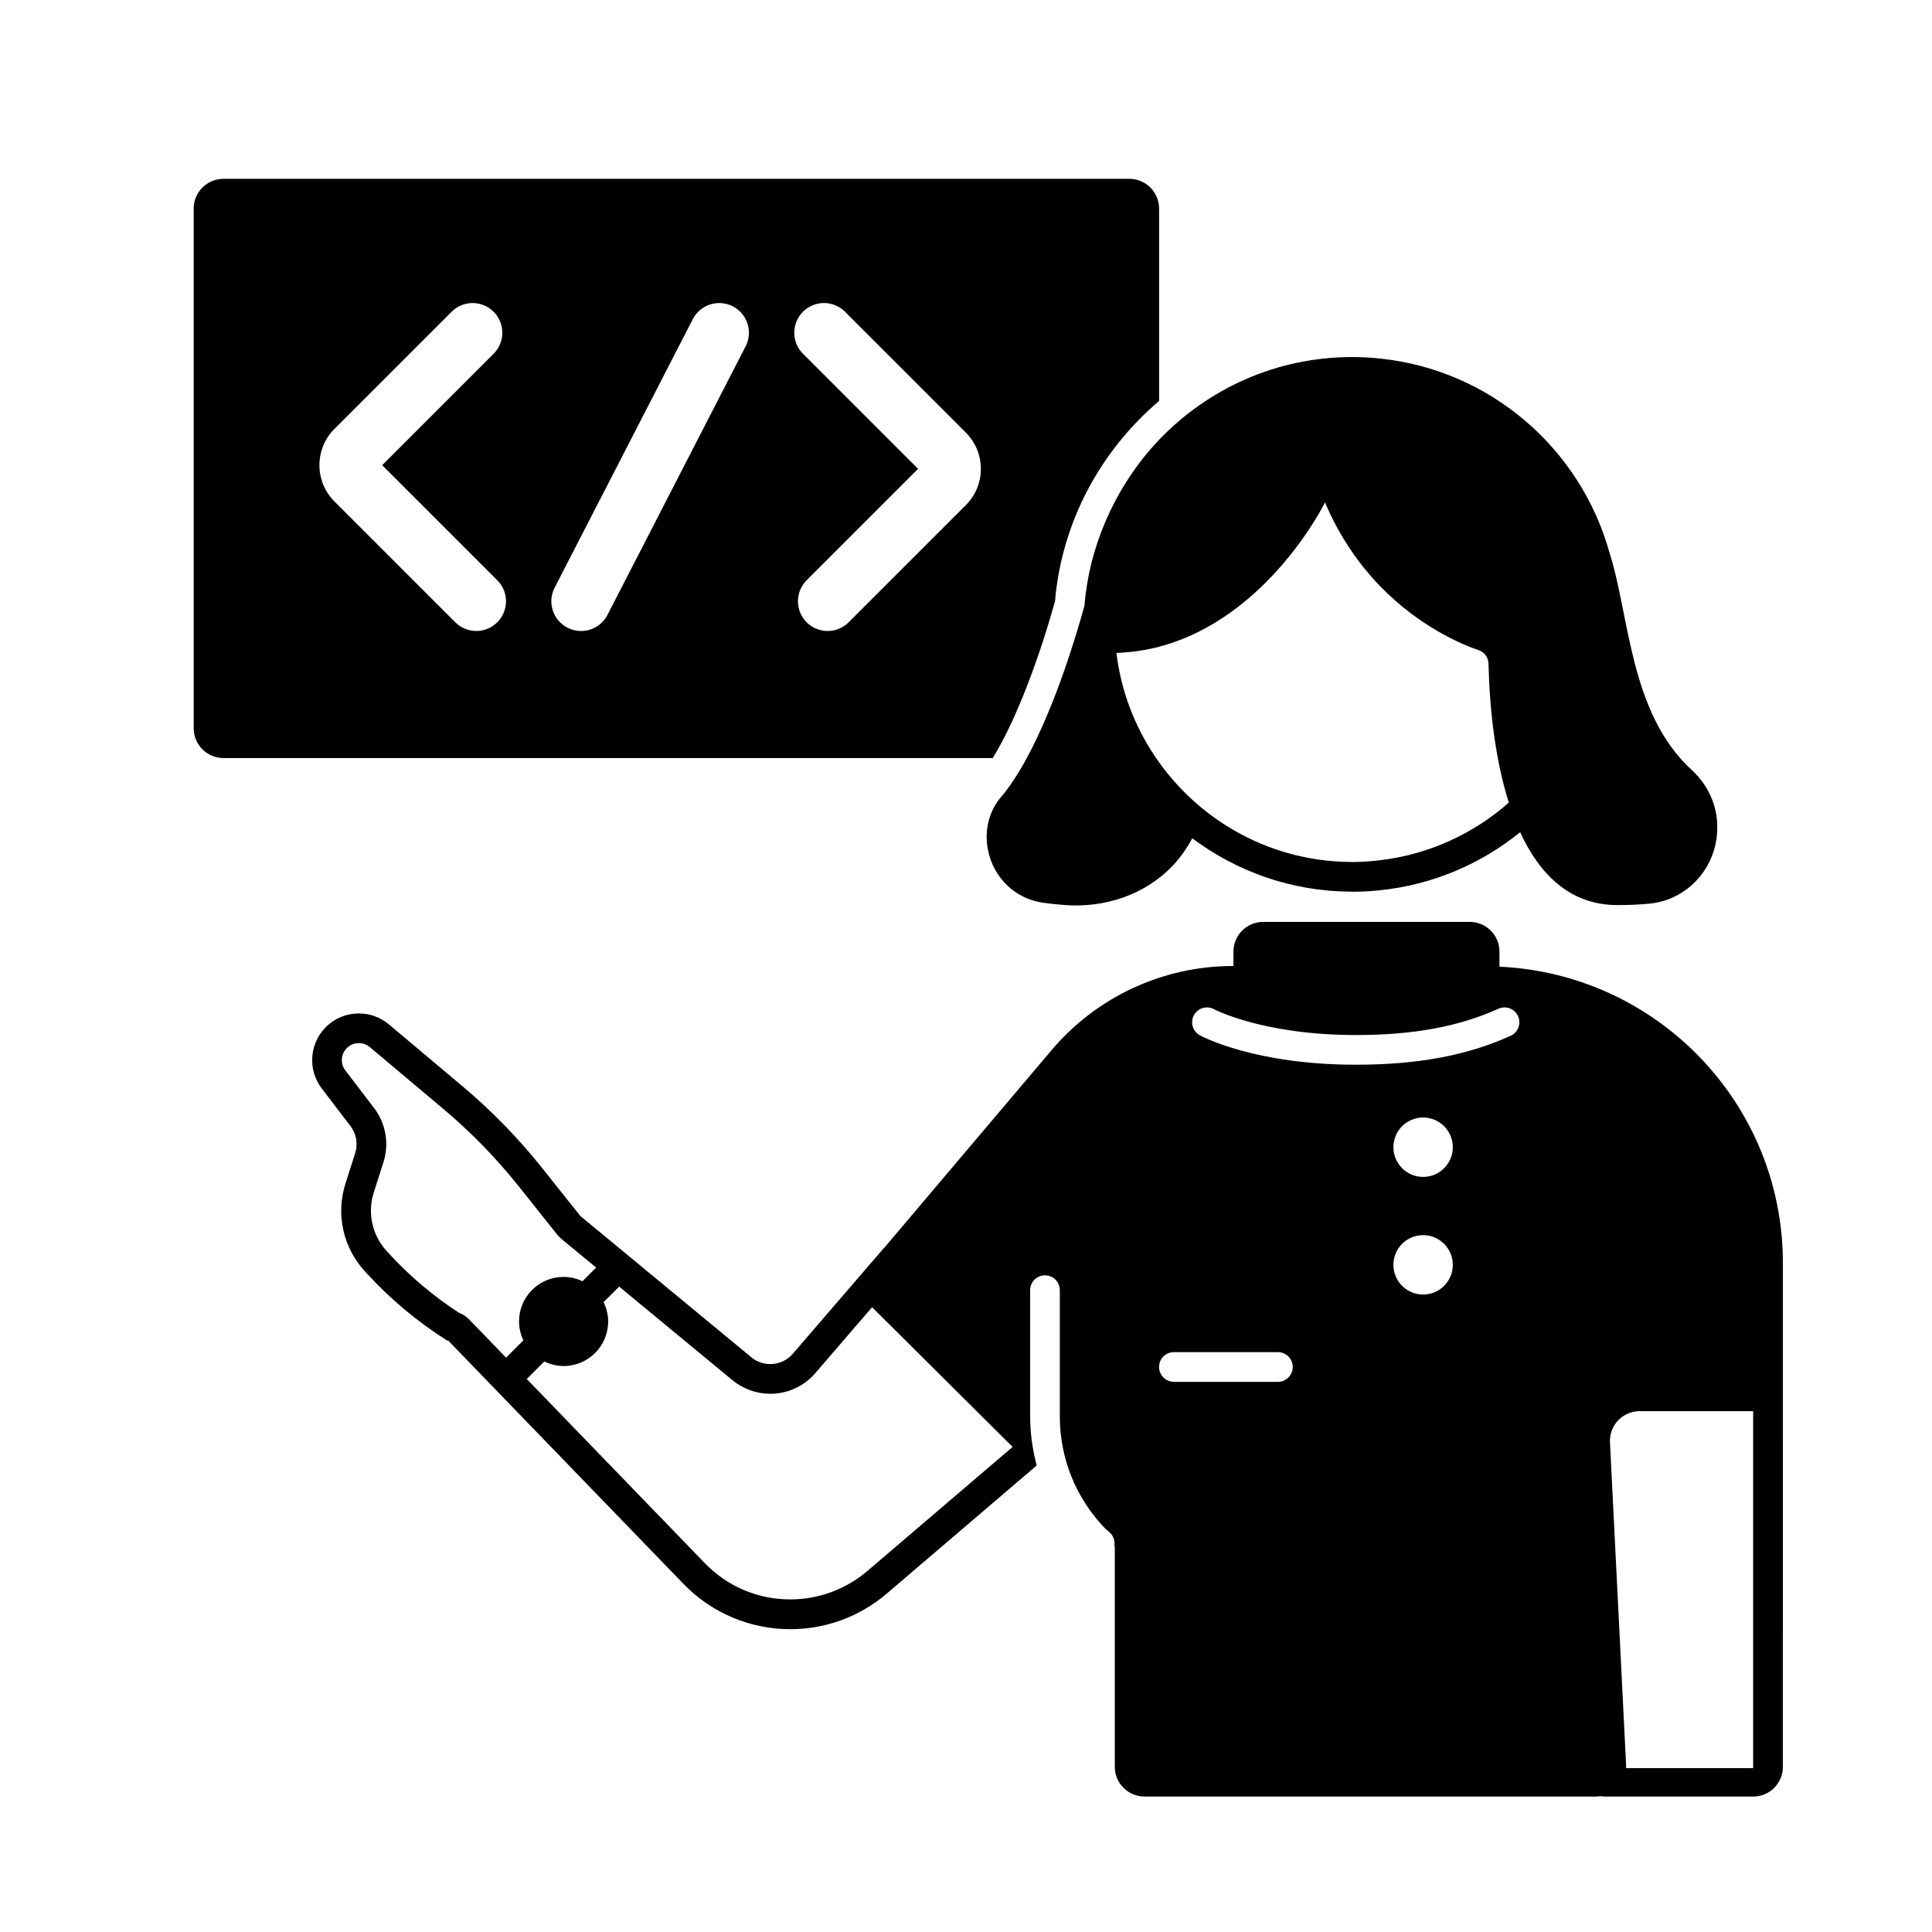
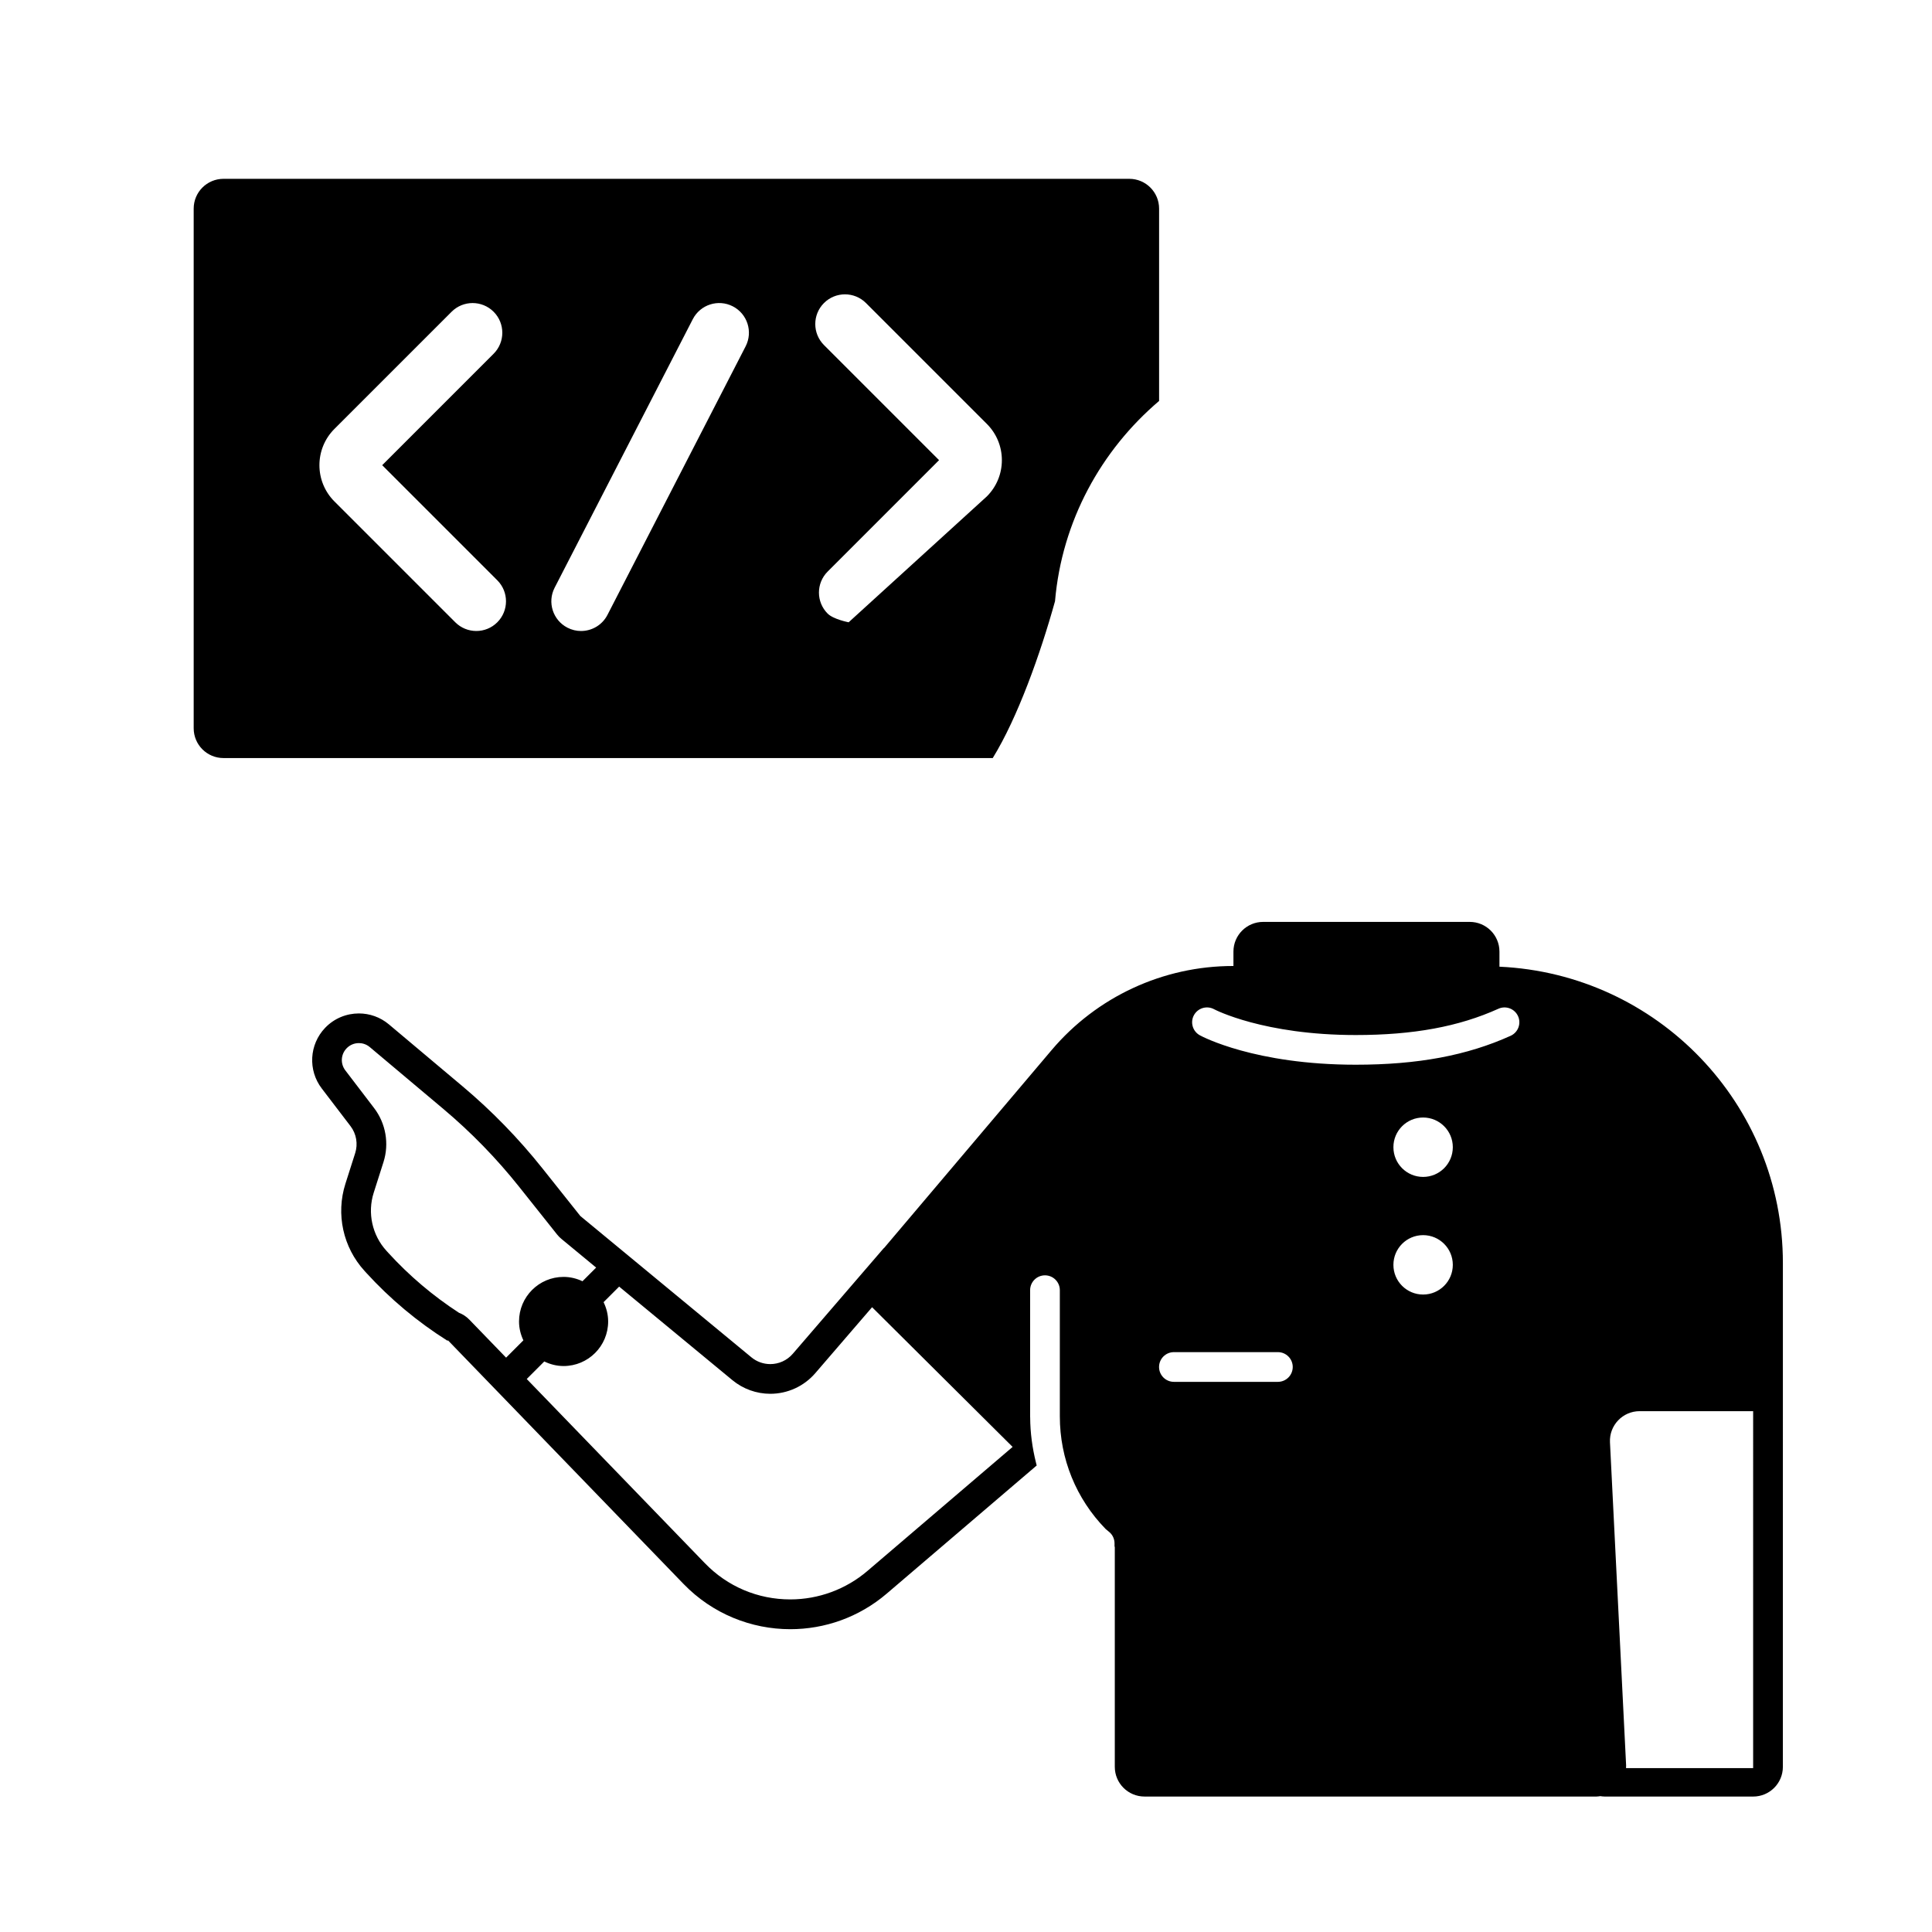
<svg xmlns="http://www.w3.org/2000/svg" fill="#000000" width="800px" height="800px" version="1.1" viewBox="144 144 512 512">
  <g>
-     <path d="m423.59 303.32c1.828-21.27 12.246-40.02 27.582-53.062v-50.973c0-4.359-3.535-7.894-7.898-7.894h-240.05c-4.363 0-7.898 3.535-7.898 7.894v137.71c0 4.363 3.535 7.898 7.898 7.898h203.86c6.57-10.645 12.621-27.57 16.508-41.574zm-147.8 5.594c-1.539 1.539-3.551 2.305-5.566 2.305s-4.027-0.77-5.566-2.305l-32.039-32.035c-5.289-5.293-5.289-13.906-0.004-19.199l31.066-31.062c3.074-3.074 8.055-3.074 11.133 0 3.074 3.074 3.074 8.059 0 11.133l-29.527 29.531 30.504 30.504c3.074 3.07 3.074 8.055 0 11.129zm65.809-73.129-36.613 71.164c-1.395 2.715-4.152 4.273-7.008 4.273-1.211 0-2.441-0.281-3.594-0.875-3.867-1.988-5.391-6.734-3.398-10.602l36.613-71.164c1.988-3.859 6.734-5.387 10.602-3.398 3.867 1.988 5.387 6.734 3.398 10.602zm27.301 73.129c-1.539 1.539-3.551 2.305-5.566 2.305s-4.027-0.77-5.566-2.305c-3.074-3.074-3.074-8.059 0-11.133l29.527-29.531-30.5-30.504c-3.074-3.074-3.074-8.059 0-11.133 3.074-3.074 8.055-3.074 11.133 0l32.035 32.035c2.562 2.566 3.977 5.977 3.977 9.602 0 3.629-1.414 7.039-3.977 9.605z" />
-     <path d="m441.78 272.84c-0.199 0.328-0.402 0.652-0.598 0.984-0.707 1.18-1.348 2.402-1.984 3.625-0.613 1.211-1.223 2.426-1.77 3.672-0.203 0.449-0.395 0.902-0.586 1.355-2.91 6.856-4.828 14.234-5.441 21.996-1.992 7.273-7.574 26.195-15.293 40.422-2.141 3.945-4.438 7.535-6.875 10.391-2.465 2.894-3.727 6.559-3.762 10.305-0.012 1.219 0.102 2.445 0.352 3.656l0.051 0.246c1.488 7.191 7.234 12.699 14.457 13.73 1.73 0.246 3.68 0.465 5.875 0.629 10.508 0.797 21.129-2.688 28.434-10.281 1.129-1.172 2.188-2.492 3.18-3.91 0.344-0.496 0.68-1.008 1-1.535 0.395-0.641 0.789-1.281 1.141-1.973 11.73 8.785 26.227 14.062 41.988 14.148 0.133 0 0.258 0.02 0.391 0.02 2.527 0 5.023-0.145 7.481-0.402 13.957-1.465 26.695-6.996 37.039-15.367 5.269 11.453 13.434 19.305 25.766 19.305 3.191 0 6-0.137 8.473-0.371 10.254-0.977 17.992-9.758 17.992-20.109l0.004-0.289c0-5.754-2.539-11.152-6.781-15.043-16.48-15.121-16.426-40.82-21.754-57.469-7.637-27.625-31.52-48.492-60.766-51.551-2.449-0.258-4.934-0.402-7.453-0.402-20.137 0-38.27 8.441-51.168 21.93-3.566 3.731-6.703 7.852-9.391 12.289zm68.039 99.121c-2.457 0.293-4.945 0.484-7.481 0.484-0.133 0-0.258-0.02-0.391-0.02-22.41-0.137-42.027-12.062-53.082-29.855-4.723-7.598-7.883-16.246-9.004-25.531 3.973-0.148 7.754-0.711 11.309-1.648 28.988-7.637 43.969-38.246 43.969-38.246 1.988 4.715 4.312 8.867 6.809 12.574 2.484 3.688 5.148 6.898 7.871 9.703 10.23 10.523 21.223 15.227 26.07 16.898 1.527 0.527 2.535 1.926 2.574 3.539 0.305 12.539 1.855 25.707 5.387 36.84-9.328 8.215-21.066 13.715-34.031 15.262z" />
+     <path d="m423.59 303.32c1.828-21.27 12.246-40.02 27.582-53.062v-50.973c0-4.359-3.535-7.894-7.898-7.894h-240.05c-4.363 0-7.898 3.535-7.898 7.894v137.71c0 4.363 3.535 7.898 7.898 7.898h203.86c6.57-10.645 12.621-27.57 16.508-41.574zm-147.8 5.594c-1.539 1.539-3.551 2.305-5.566 2.305s-4.027-0.77-5.566-2.305l-32.039-32.035c-5.289-5.293-5.289-13.906-0.004-19.199l31.066-31.062c3.074-3.074 8.055-3.074 11.133 0 3.074 3.074 3.074 8.059 0 11.133l-29.527 29.531 30.504 30.504c3.074 3.07 3.074 8.055 0 11.129zm65.809-73.129-36.613 71.164c-1.395 2.715-4.152 4.273-7.008 4.273-1.211 0-2.441-0.281-3.594-0.875-3.867-1.988-5.391-6.734-3.398-10.602l36.613-71.164c1.988-3.859 6.734-5.387 10.602-3.398 3.867 1.988 5.387 6.734 3.398 10.602zm27.301 73.129s-4.027-0.77-5.566-2.305c-3.074-3.074-3.074-8.059 0-11.133l29.527-29.531-30.5-30.504c-3.074-3.074-3.074-8.059 0-11.133 3.074-3.074 8.055-3.074 11.133 0l32.035 32.035c2.562 2.566 3.977 5.977 3.977 9.602 0 3.629-1.414 7.039-3.977 9.605z" />
    <path d="m541.37 400.18v-3.996c0-4.348-3.523-7.871-7.871-7.871h-54.754c-4.348 0-7.871 3.523-7.871 7.871v3.816h-0.121c-18.52 0-36.102 8.152-48.066 22.289l-44.445 52.504-0.027-0.031-24.117 28.004c-1.555 1.805-3.754 2.734-5.969 2.734-1.766 0-3.543-0.594-5.008-1.805l-45.328-37.441-10.043-12.621c-6.316-7.938-13.41-15.227-21.172-21.754l-19.512-16.406c-2.312-1.945-5.141-2.902-7.961-2.902-3.269 0-6.527 1.289-8.949 3.824-4.211 4.406-4.586 11.219-0.887 16.062l7.613 9.969c1.562 2.043 2.023 4.719 1.242 7.172l-2.582 8.098c-2.566 8.051-0.637 16.859 5.059 23.102l0.484 0.531c6.328 6.93 13.559 12.977 21.5 17.98l0.133-0.109 62.418 64.551c7.695 7.957 17.984 12 28.305 12 9.066 0 18.164-3.117 25.559-9.434l39.734-33.949c-0.07-0.27-0.133-0.547-0.203-0.816-0.957-3.856-1.5-7.824-1.523-11.879 0-0.105-0.016-0.211-0.016-0.316v-33.445c0-2.172 1.762-3.938 3.938-3.938s3.938 1.762 3.938 3.938v33.445c0 11.211 4.309 21.809 12.133 29.836l0.996 0.832c0.867 0.734 1.367 1.828 1.367 2.973v0.848l0.07 0.098v58.285c0 4.348 3.523 7.871 7.871 7.871h119.78c0.348 0 0.68-0.062 1.016-0.105 0.371 0.055 0.746 0.105 1.133 0.105l39.375 0.004c4.348 0 7.871-3.523 7.871-7.871l0.004-94.25v-39.262c0-42.258-33.324-76.637-75.113-78.539zm-263.25 103.61-9.746-10.078c-0.789-0.816-1.727-1.422-2.738-1.809-6.894-4.481-13.195-9.82-18.742-15.898l-0.48-0.527c-3.789-4.148-5.082-10.051-3.375-15.398l2.582-8.102c1.562-4.894 0.629-10.258-2.488-14.34l-7.613-9.969c-1.355-1.773-1.219-4.231 0.324-5.844 0.859-0.898 2.016-1.391 3.258-1.391 0.746 0 1.855 0.184 2.894 1.055l19.512 16.406c7.348 6.18 14.102 13.121 20.078 20.633l10.043 12.621c0.34 0.43 0.727 0.82 1.148 1.168l9.207 7.606-3.621 3.621c-1.523-0.719-3.211-1.152-5.008-1.152-6.519 0-11.809 5.285-11.809 11.809 0 1.797 0.434 3.481 1.152 5.008zm95.762 56.523c-5.695 4.867-12.957 7.547-20.445 7.547-8.617 0-16.66-3.41-22.645-9.602l-47.199-48.809 4.648-4.648c1.555 0.754 3.273 1.211 5.117 1.211 6.519 0 11.809-5.285 11.809-11.809 0-1.844-0.457-3.562-1.211-5.117l4.125-4.125 30.023 24.801c2.816 2.324 6.375 3.606 10.023 3.606 4.59 0 8.941-1.992 11.934-5.469l15.051-17.477 37.242 37.023zm108.77-50.109h-27.551c-2.176 0-3.938-1.762-3.938-3.938 0-2.172 1.762-3.938 3.938-3.938h27.551c2.176 0 3.938 1.762 3.938 3.938-0.004 2.176-1.762 3.938-3.938 3.938zm38.488-23.137c-4.348 0-7.871-3.523-7.871-7.871 0-4.348 3.523-7.871 7.871-7.871 4.348 0 7.871 3.523 7.871 7.871 0 4.348-3.523 7.871-7.871 7.871zm0-31.172c-4.348 0-7.871-3.523-7.871-7.871s3.523-7.871 7.871-7.871c4.348 0 7.871 3.523 7.871 7.871s-3.523 7.871-7.871 7.871zm23.191-37.398c-11.562 5.231-24.605 7.664-41.047 7.664-26.727 0-40.727-7.477-41.309-7.797-1.906-1.043-2.609-3.434-1.566-5.34 1.047-1.902 3.422-2.602 5.336-1.57 0.277 0.148 13.168 6.84 37.543 6.84 15.285 0 27.297-2.215 37.805-6.965 1.98-0.898 4.312-0.016 5.207 1.965 0.891 1.977 0.012 4.305-1.969 5.203zm64.27 194.07h-33.684c0-0.48 0.027-0.605 0.02-0.738l-4.277-85.598c-0.223-4.492 3.363-8.258 7.863-8.258h30.078z" />
  </g>
</svg>